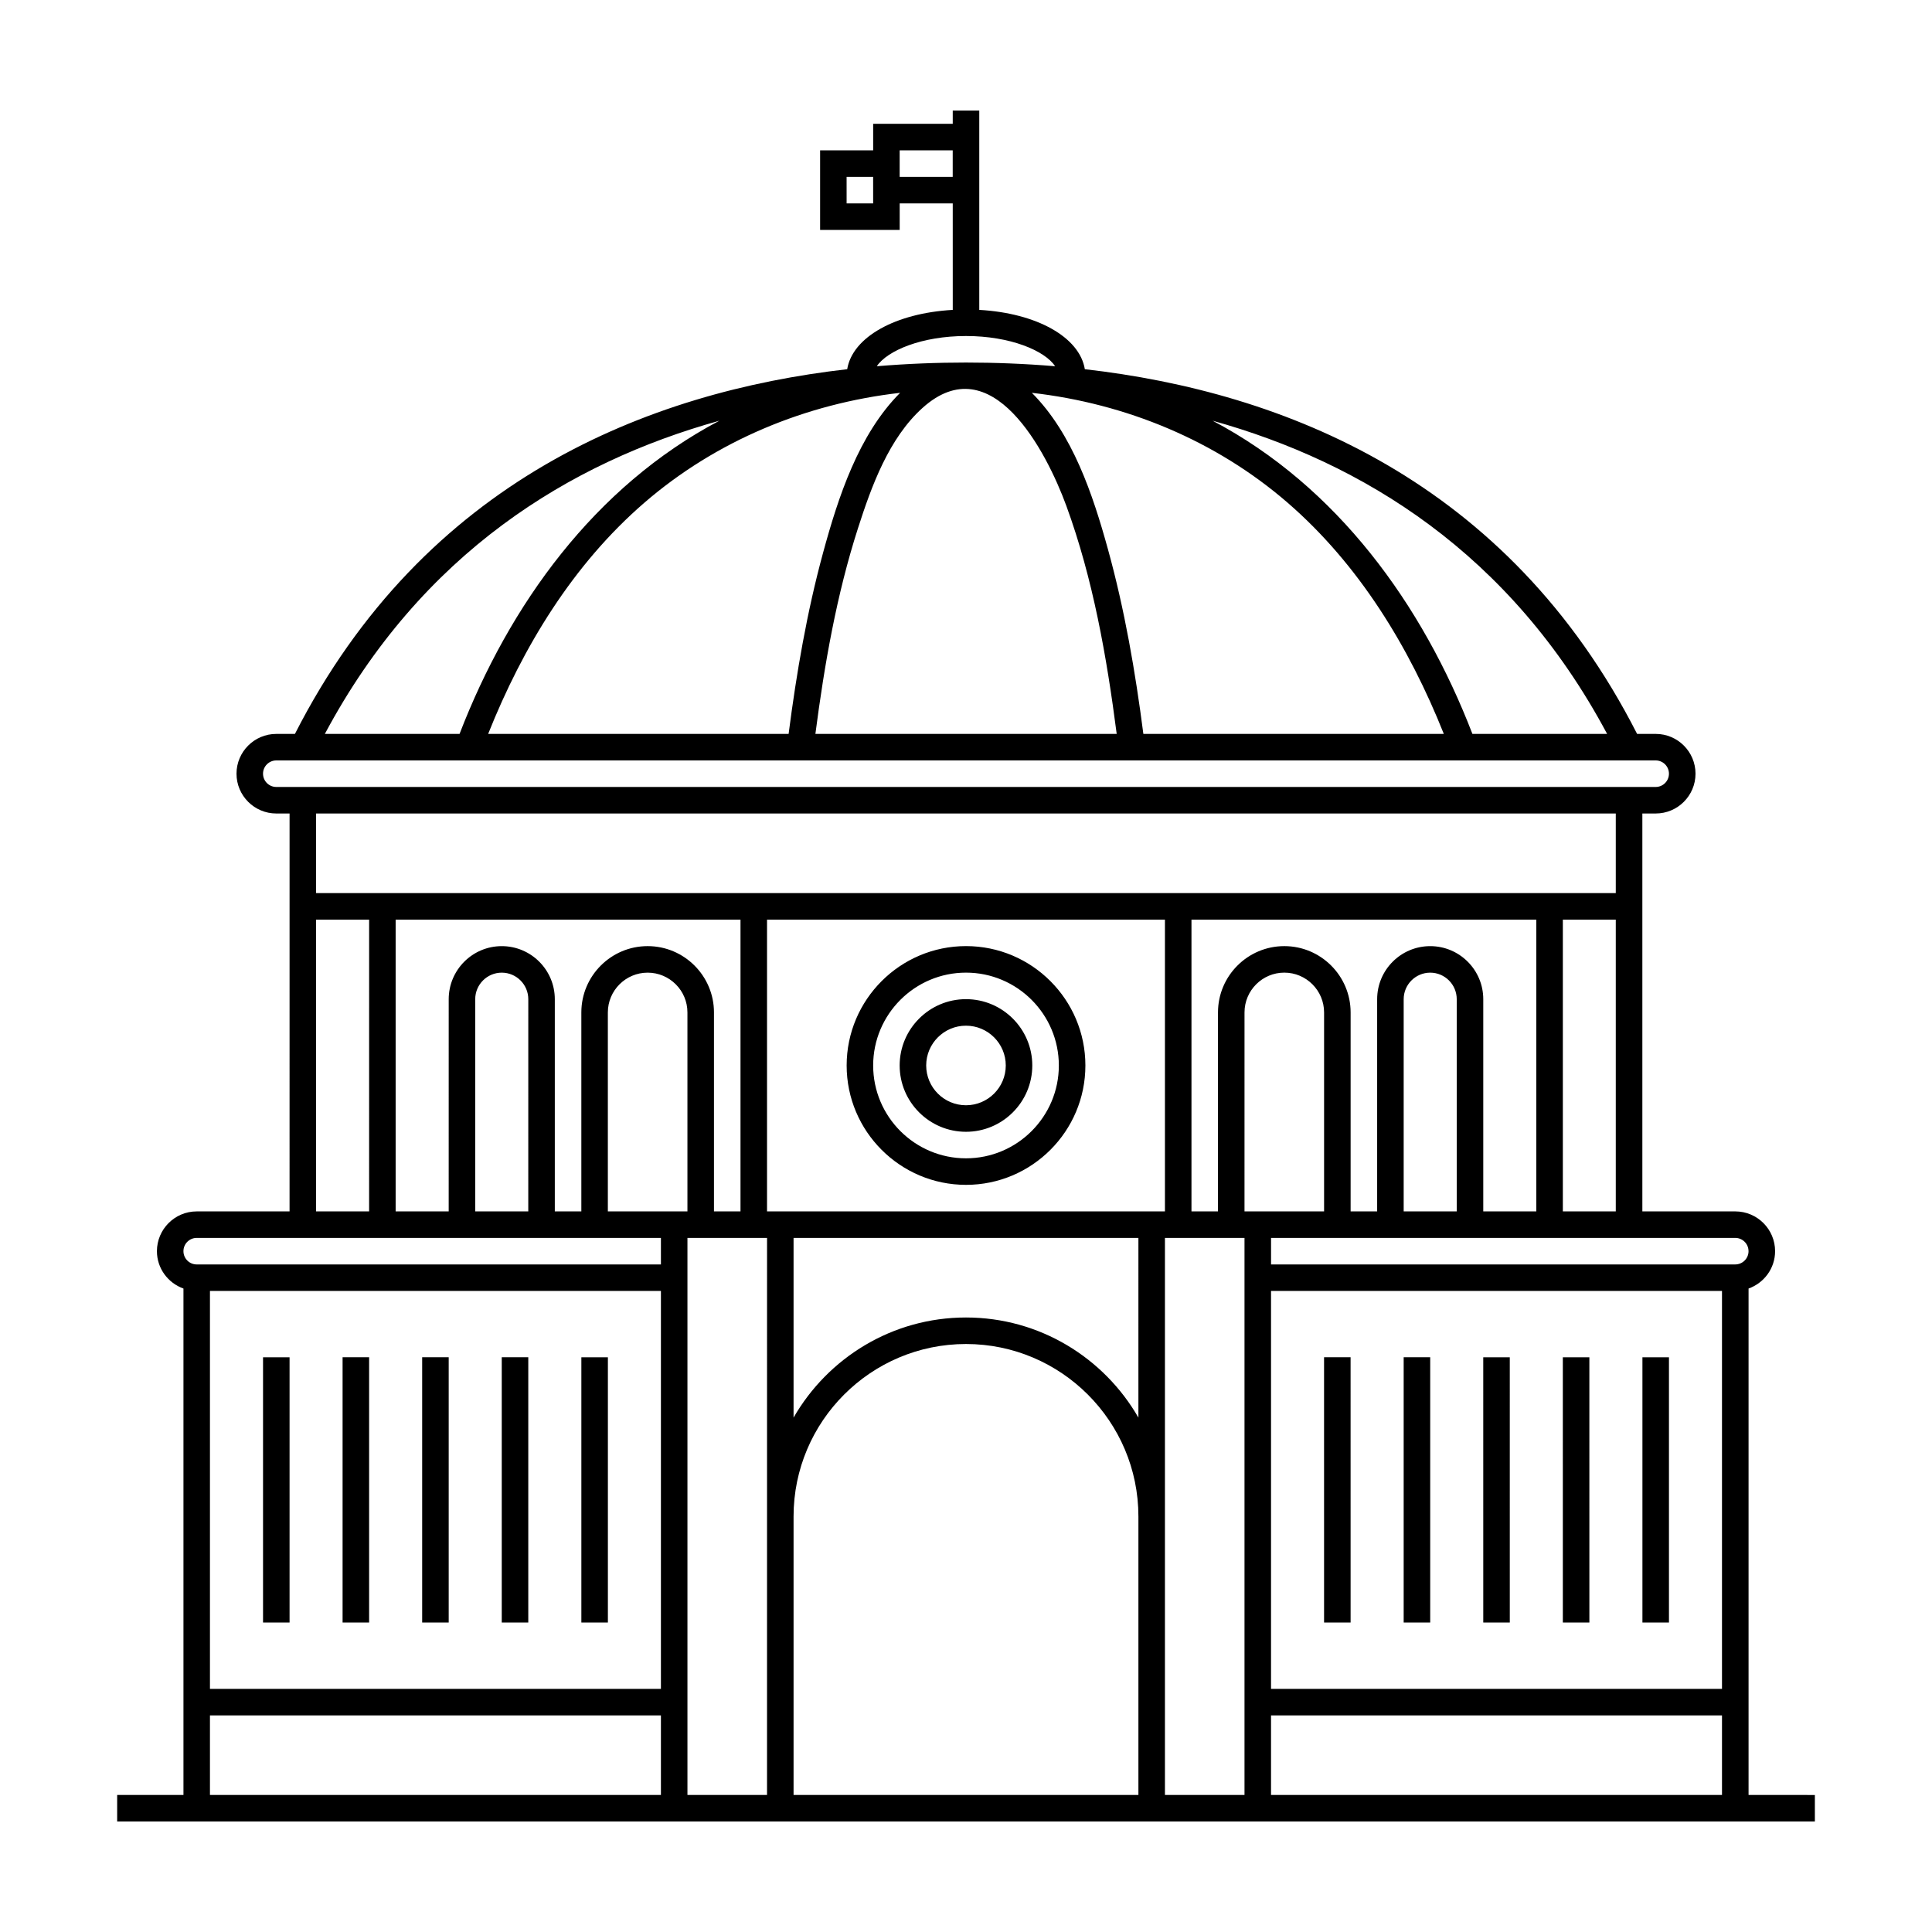
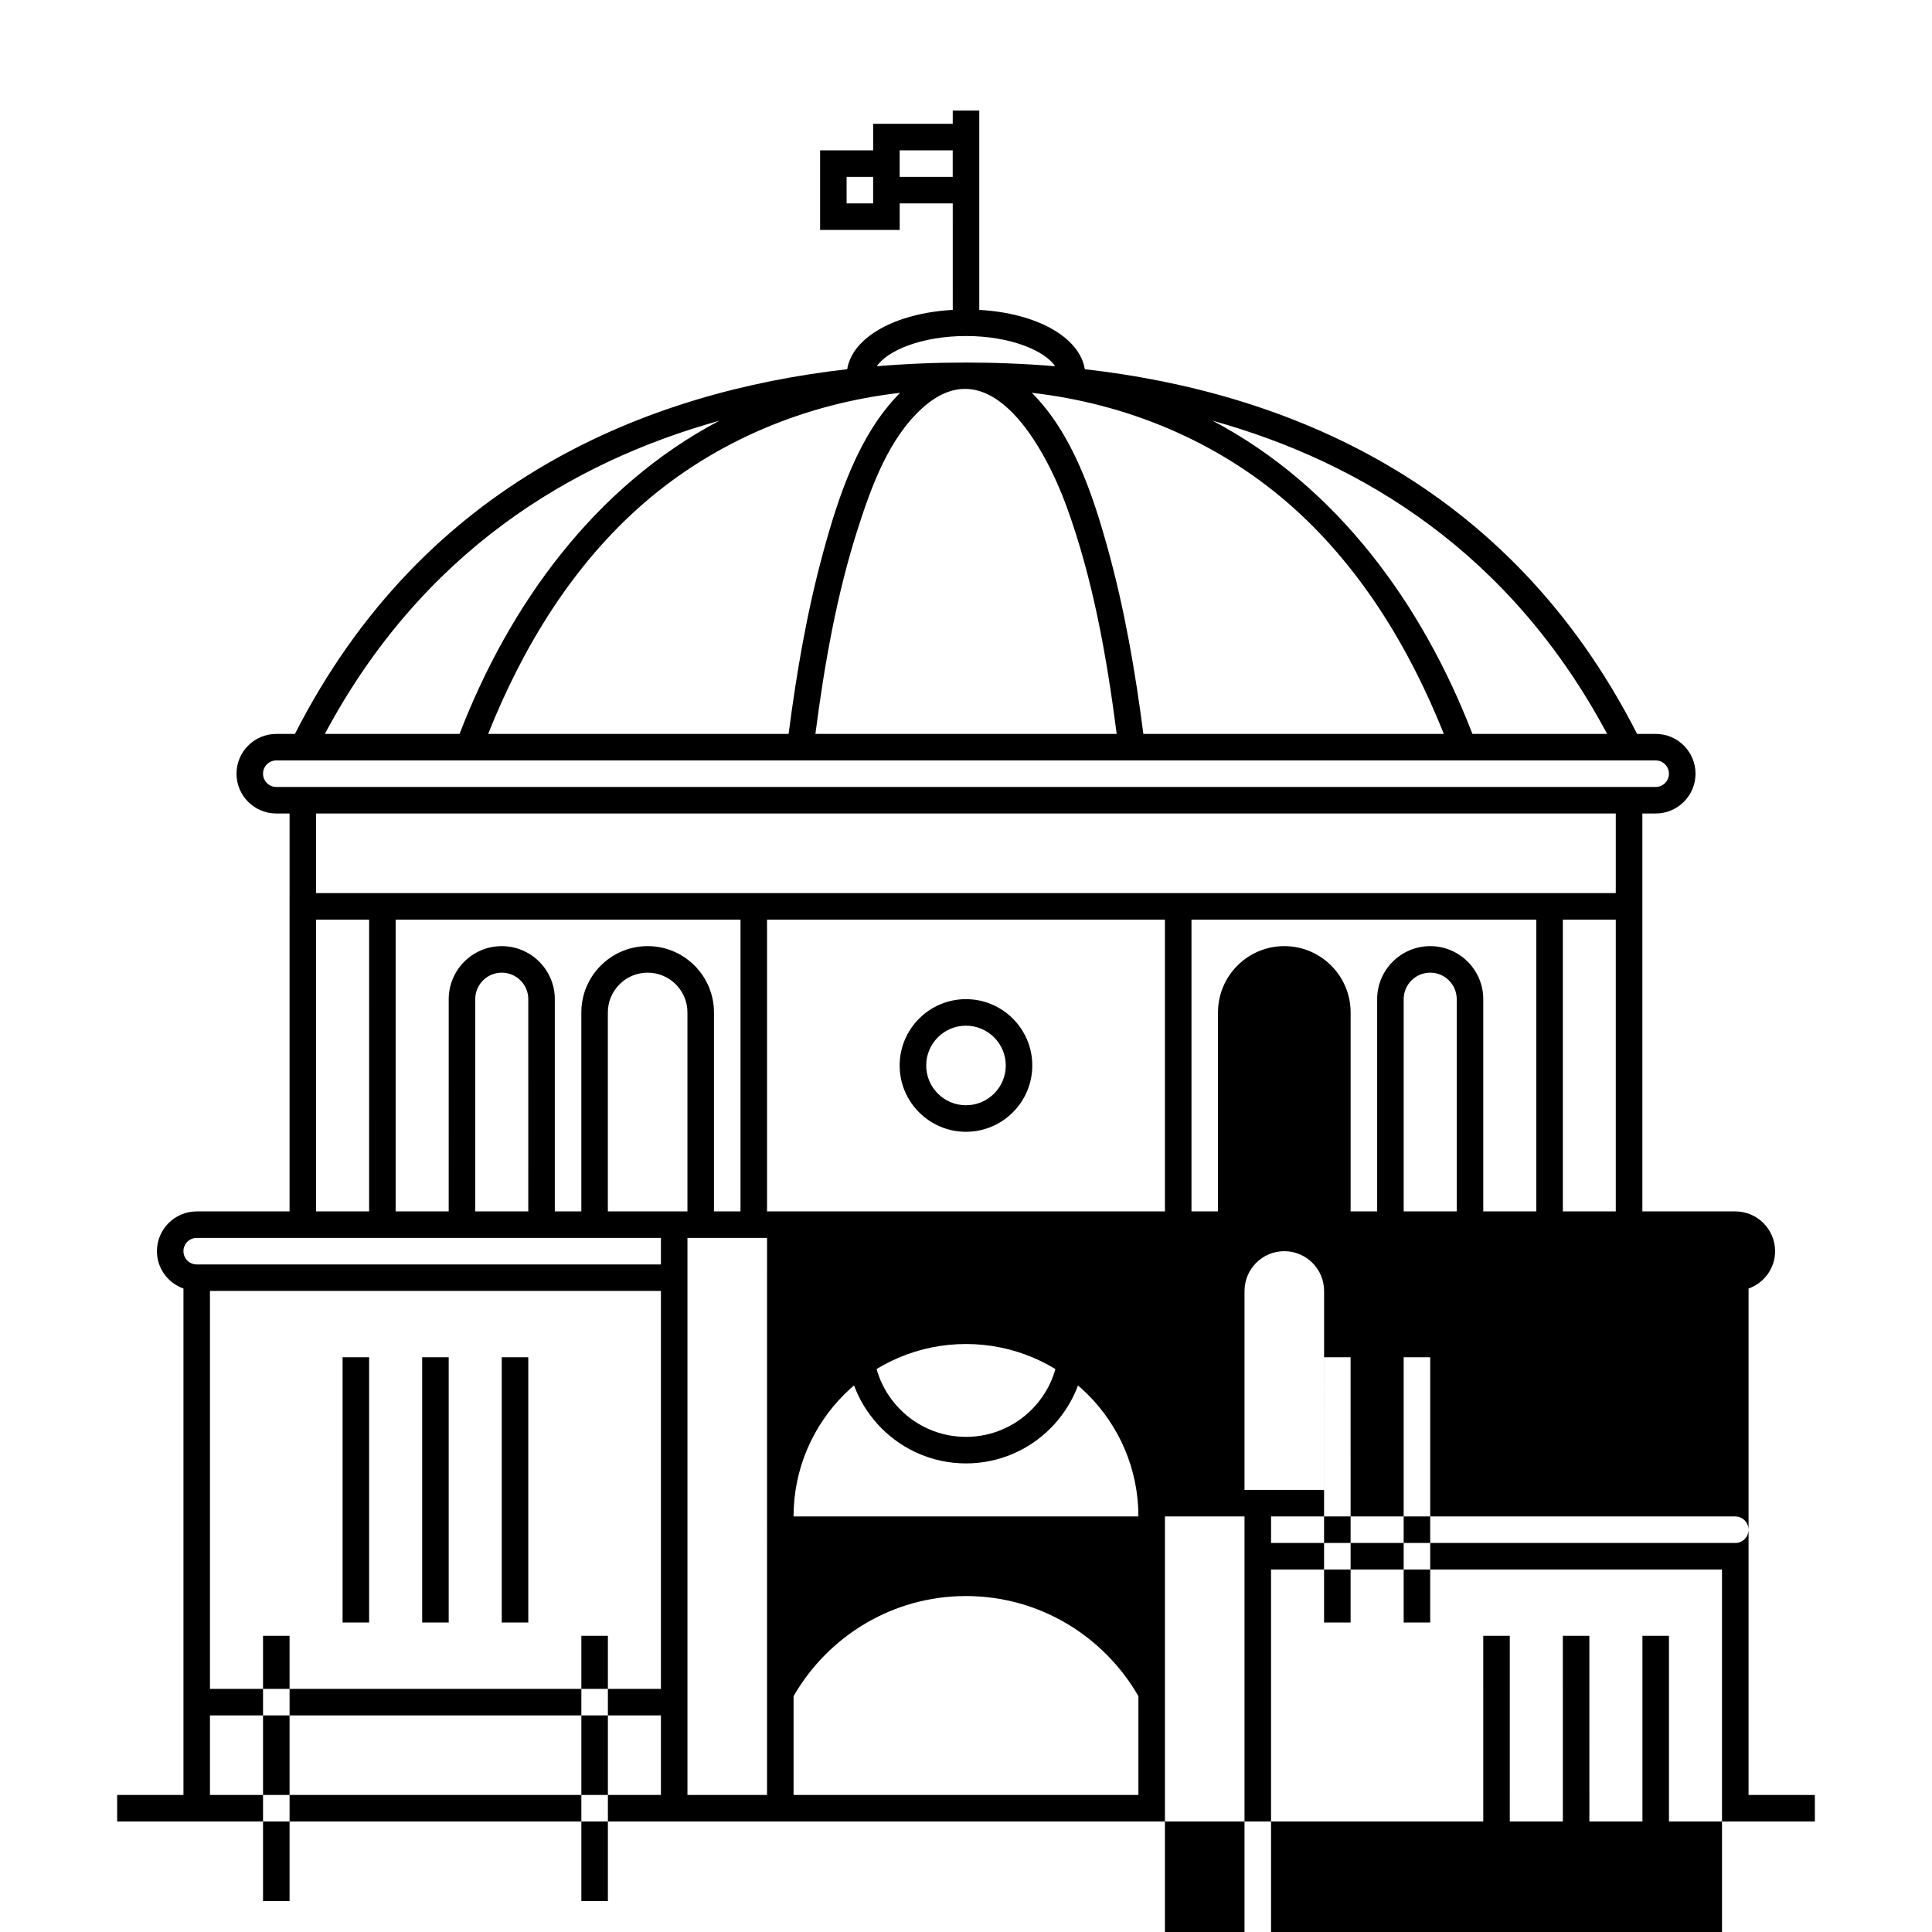
<svg xmlns="http://www.w3.org/2000/svg" fill="#000000" width="800px" height="800px" version="1.1" viewBox="144 144 512 512">
-   <path d="m241.82 573.99h-7.031v-70.301h7.031zm260.1-70.301h-7.031l0.004 70.301h7.031zm-239.01 0h-7.031v70.301h7.031zm21.09 0h-7.031v70.301h7.031zm98.418-77.328c0-9.691 7.887-17.574 17.574-17.574 9.691 0 17.574 7.883 17.574 17.574s-7.883 17.574-17.574 17.574c-9.688 0-17.574-7.883-17.574-17.574zm7.031 0c0 5.816 4.731 10.543 10.543 10.543 5.816 0 10.547-4.731 10.547-10.543 0-5.816-4.731-10.543-10.547-10.543-5.812-0.004-10.543 4.727-10.543 10.543zm133.57 77.328h-7.031v70.301h7.031zm101.94 116v7.027h-449.91v-7.031h17.57v-134.21c-4.082-1.457-7.031-5.32-7.031-9.898 0-5.816 4.731-10.543 10.543-10.543h24.605l0.004-105.45h-3.516c-5.816 0-10.547-4.731-10.547-10.543 0-5.816 4.731-10.547 10.547-10.547h4.934c34.293-67.305 93.727-90.648 146.36-96.652 1.383-8.492 12.746-14.863 27.973-15.719l-0.004-28.223h-14.059v7.031h-21.09v-21.094h14.059v-7.027h21.09v-3.516h7.031v52.828c15.227 0.855 26.59 7.227 27.973 15.719 52.633 6.004 112.07 29.348 146.36 96.652h4.934c5.816 0 10.543 4.731 10.543 10.547s-4.731 10.543-10.543 10.543h-3.543v105.45h24.633c5.816 0 10.543 4.731 10.543 10.543 0 4.578-2.949 8.441-7.031 9.898v134.21zm-249.57-428.82h-7.031l0.004 7.031h7.031zm89.969 64.625c33.023 17.422 55.637 48.719 68.848 83h35.695c-25.609-47.988-64.938-71.969-104.54-83zm-47.902-7.391c10.82 10.863 16.172 27.008 20.164 41.461 4.426 16.02 7.254 32.457 9.383 48.93h79.625c-9.195-23.074-22.488-44.891-41.375-61.254-19.051-16.496-42.84-26.293-67.797-29.137zm9.117 29.902c-5.238-14.301-19.758-42.41-38.098-25.902-8.914 8.023-13.52 20.734-17.086 31.832-5.688 17.684-8.906 36.148-11.301 54.559h79.848c-2.648-20.438-6.269-41.109-13.363-60.488zm-30.094-87.137v-7.031h-14.059v7.031zm-20.121 50.188c8.125-0.68 16.051-0.977 23.637-0.977 7.59 0 15.512 0.297 23.637 0.977-2.789-4.156-11.934-8.008-23.637-8.008-11.703 0-20.848 3.852-23.637 8.008zm-61.629 36.199c-18.891 16.336-32.176 38.18-41.363 61.238h79.625c2.09-16.172 4.856-32.316 9.145-48.055 4.004-14.684 9.383-31.277 20.402-42.336-24.984 2.859-48.73 12.656-67.809 29.152zm-84.637 61.238h35.695c13.207-34.281 35.828-65.578 68.852-83-39.609 11.031-78.941 35.012-104.55 83zm352.68 14.059c1.938 0 3.516-1.574 3.516-3.516 0-1.938-1.574-3.516-3.516-3.516h-365.55c-1.938 0-3.516 1.574-3.516 3.516 0 1.938 1.574 3.516 3.516 3.516zm-10.574 28.125v-21.094h-344.43v21.094zm-14.027 7.031v77.324h14.027v-77.324zm-21.09 21.086v56.238h14.059v-77.324h-91.387v77.324h7.027v-52.727c0-9.691 7.883-17.574 17.574-17.574 9.691 0 17.574 7.883 17.574 17.574v52.727h7.031v-56.238c0-7.754 6.305-14.059 14.059-14.059 7.758-0.004 14.062 6.305 14.062 14.059zm-14.059-7.031c-3.875 0-7.031 3.156-7.031 7.031v56.238h14.059v-56.238c0-3.875-3.152-7.031-7.027-7.031zm-175.75-14.055v77.324h105.45v-77.324zm-14.062 24.602v52.727h7.031v-77.328h-91.391v77.324h14.059l0.004-56.238c0-7.754 6.305-14.059 14.059-14.059s14.059 6.305 14.059 14.059v56.238h7.031v-52.727c0-9.691 7.883-17.574 17.574-17.574 9.691 0 17.574 7.887 17.574 17.578zm-17.574-10.547c-5.816 0-10.547 4.731-10.547 10.543v52.727h21.09v-52.727c0.004-5.812-4.727-10.543-10.543-10.543zm-38.664 0c-3.875 0-7.031 3.156-7.031 7.031v56.238h14.059l0.004-56.238c0-3.875-3.156-7.031-7.031-7.031zm-49.211-14.055v77.324h14.059l0.004-77.324zm91.391 210.89h-119.51v21.09h119.51zm0-112.48h-119.51v105.45h119.51zm0-14.059h-123.02c-1.938 0-3.516 1.574-3.516 3.516 0 1.938 1.574 3.516 3.516 3.516h123.02zm28.125 0h-21.094v147.63h21.09zm98.414 73.809c0-25.195-20.5-45.691-45.695-45.691-25.195 0-45.691 20.496-45.691 45.691v73.816l91.387 0.004zm0-73.809h-91.387v47.621c9.109-15.828 26.156-26.531 45.691-26.531s36.586 10.703 45.695 26.531zm28.117 0h-21.086v147.63h21.086zm0-7.031h21.09v-52.727c0-5.816-4.731-10.543-10.543-10.543-5.816 0-10.543 4.731-10.543 10.543zm126.54 133.57h-119.51v21.09h119.51zm0-112.48h-119.51v105.45h119.51zm7.031-10.543c0-1.938-1.574-3.516-3.516-3.516h-123.02v7.031h123.02c1.941-0.004 3.519-1.578 3.519-3.516zm-302.28 28.117h-7.031v70.301h7.031zm63.273-77.328c0-17.445 14.191-31.637 31.633-31.637 17.445 0 31.637 14.191 31.637 31.637s-14.191 31.637-31.637 31.637c-17.445-0.004-31.633-14.191-31.633-31.637zm7.027 0c0 13.566 11.035 24.605 24.602 24.605s24.605-11.039 24.605-24.605-11.039-24.605-24.605-24.605-24.602 11.039-24.602 24.605zm-154.66 77.328h-7.031v70.301h7.031zm344.46 0h-7.031l0.004 70.301h7.031zm21.094 0h-7.031v70.301h7.031zm-42.184 0h-7.031l0.004 70.301h7.031z" />
+   <path d="m241.82 573.99h-7.031v-70.301h7.031zm260.1-70.301h-7.031l0.004 70.301h7.031zm-239.01 0h-7.031v70.301h7.031zm21.09 0h-7.031v70.301h7.031zm98.418-77.328c0-9.691 7.887-17.574 17.574-17.574 9.691 0 17.574 7.883 17.574 17.574s-7.883 17.574-17.574 17.574c-9.688 0-17.574-7.883-17.574-17.574zm7.031 0c0 5.816 4.731 10.543 10.543 10.543 5.816 0 10.547-4.731 10.547-10.543 0-5.816-4.731-10.543-10.547-10.543-5.812-0.004-10.543 4.727-10.543 10.543zm133.57 77.328h-7.031v70.301h7.031zm101.94 116v7.027h-449.91v-7.031h17.57v-134.21c-4.082-1.457-7.031-5.32-7.031-9.898 0-5.816 4.731-10.543 10.543-10.543h24.605l0.004-105.45h-3.516c-5.816 0-10.547-4.731-10.547-10.543 0-5.816 4.731-10.547 10.547-10.547h4.934c34.293-67.305 93.727-90.648 146.36-96.652 1.383-8.492 12.746-14.863 27.973-15.719l-0.004-28.223h-14.059v7.031h-21.09v-21.094h14.059v-7.027h21.09v-3.516h7.031v52.828c15.227 0.855 26.59 7.227 27.973 15.719 52.633 6.004 112.07 29.348 146.36 96.652h4.934c5.816 0 10.543 4.731 10.543 10.547s-4.731 10.543-10.543 10.543h-3.543v105.45h24.633c5.816 0 10.543 4.731 10.543 10.543 0 4.578-2.949 8.441-7.031 9.898v134.21zm-249.57-428.82h-7.031l0.004 7.031h7.031zm89.969 64.625c33.023 17.422 55.637 48.719 68.848 83h35.695c-25.609-47.988-64.938-71.969-104.54-83zm-47.902-7.391c10.82 10.863 16.172 27.008 20.164 41.461 4.426 16.02 7.254 32.457 9.383 48.93h79.625c-9.195-23.074-22.488-44.891-41.375-61.254-19.051-16.496-42.84-26.293-67.797-29.137zm9.117 29.902c-5.238-14.301-19.758-42.41-38.098-25.902-8.914 8.023-13.52 20.734-17.086 31.832-5.688 17.684-8.906 36.148-11.301 54.559h79.848c-2.648-20.438-6.269-41.109-13.363-60.488zm-30.094-87.137v-7.031h-14.059v7.031zm-20.121 50.188c8.125-0.68 16.051-0.977 23.637-0.977 7.59 0 15.512 0.297 23.637 0.977-2.789-4.156-11.934-8.008-23.637-8.008-11.703 0-20.848 3.852-23.637 8.008zm-61.629 36.199c-18.891 16.336-32.176 38.18-41.363 61.238h79.625c2.09-16.172 4.856-32.316 9.145-48.055 4.004-14.684 9.383-31.277 20.402-42.336-24.984 2.859-48.73 12.656-67.809 29.152zm-84.637 61.238h35.695c13.207-34.281 35.828-65.578 68.852-83-39.609 11.031-78.941 35.012-104.55 83zm352.68 14.059c1.938 0 3.516-1.574 3.516-3.516 0-1.938-1.574-3.516-3.516-3.516h-365.55c-1.938 0-3.516 1.574-3.516 3.516 0 1.938 1.574 3.516 3.516 3.516zm-10.574 28.125v-21.094h-344.43v21.094zm-14.027 7.031v77.324h14.027v-77.324zm-21.09 21.086v56.238h14.059v-77.324h-91.387v77.324h7.027v-52.727c0-9.691 7.883-17.574 17.574-17.574 9.691 0 17.574 7.883 17.574 17.574v52.727h7.031v-56.238c0-7.754 6.305-14.059 14.059-14.059 7.758-0.004 14.062 6.305 14.062 14.059zm-14.059-7.031c-3.875 0-7.031 3.156-7.031 7.031v56.238h14.059v-56.238c0-3.875-3.152-7.031-7.027-7.031zm-175.75-14.055v77.324h105.45v-77.324zm-14.062 24.602v52.727h7.031v-77.328h-91.391v77.324h14.059l0.004-56.238c0-7.754 6.305-14.059 14.059-14.059s14.059 6.305 14.059 14.059v56.238h7.031v-52.727c0-9.691 7.883-17.574 17.574-17.574 9.691 0 17.574 7.887 17.574 17.578zm-17.574-10.547c-5.816 0-10.547 4.731-10.547 10.543v52.727h21.09v-52.727c0.004-5.812-4.727-10.543-10.543-10.543zm-38.664 0c-3.875 0-7.031 3.156-7.031 7.031v56.238h14.059l0.004-56.238c0-3.875-3.156-7.031-7.031-7.031zm-49.211-14.055v77.324h14.059l0.004-77.324zm91.391 210.89h-119.51v21.09h119.51zm0-112.48h-119.51v105.45h119.51zm0-14.059h-123.02c-1.938 0-3.516 1.574-3.516 3.516 0 1.938 1.574 3.516 3.516 3.516h123.02zm28.125 0h-21.094v147.63h21.09zm98.414 73.809c0-25.195-20.5-45.691-45.695-45.691-25.195 0-45.691 20.496-45.691 45.691v73.816l91.387 0.004m0-73.809h-91.387v47.621c9.109-15.828 26.156-26.531 45.691-26.531s36.586 10.703 45.695 26.531zm28.117 0h-21.086v147.63h21.086zm0-7.031h21.09v-52.727c0-5.816-4.731-10.543-10.543-10.543-5.816 0-10.543 4.731-10.543 10.543zm126.54 133.57h-119.51v21.09h119.51zm0-112.48h-119.51v105.45h119.51zm7.031-10.543c0-1.938-1.574-3.516-3.516-3.516h-123.02v7.031h123.02c1.941-0.004 3.519-1.578 3.519-3.516zm-302.28 28.117h-7.031v70.301h7.031zm63.273-77.328c0-17.445 14.191-31.637 31.633-31.637 17.445 0 31.637 14.191 31.637 31.637s-14.191 31.637-31.637 31.637c-17.445-0.004-31.633-14.191-31.633-31.637zm7.027 0c0 13.566 11.035 24.605 24.602 24.605s24.605-11.039 24.605-24.605-11.039-24.605-24.605-24.605-24.602 11.039-24.602 24.605zm-154.66 77.328h-7.031v70.301h7.031zm344.46 0h-7.031l0.004 70.301h7.031zm21.094 0h-7.031v70.301h7.031zm-42.184 0h-7.031l0.004 70.301h7.031z" />
</svg>